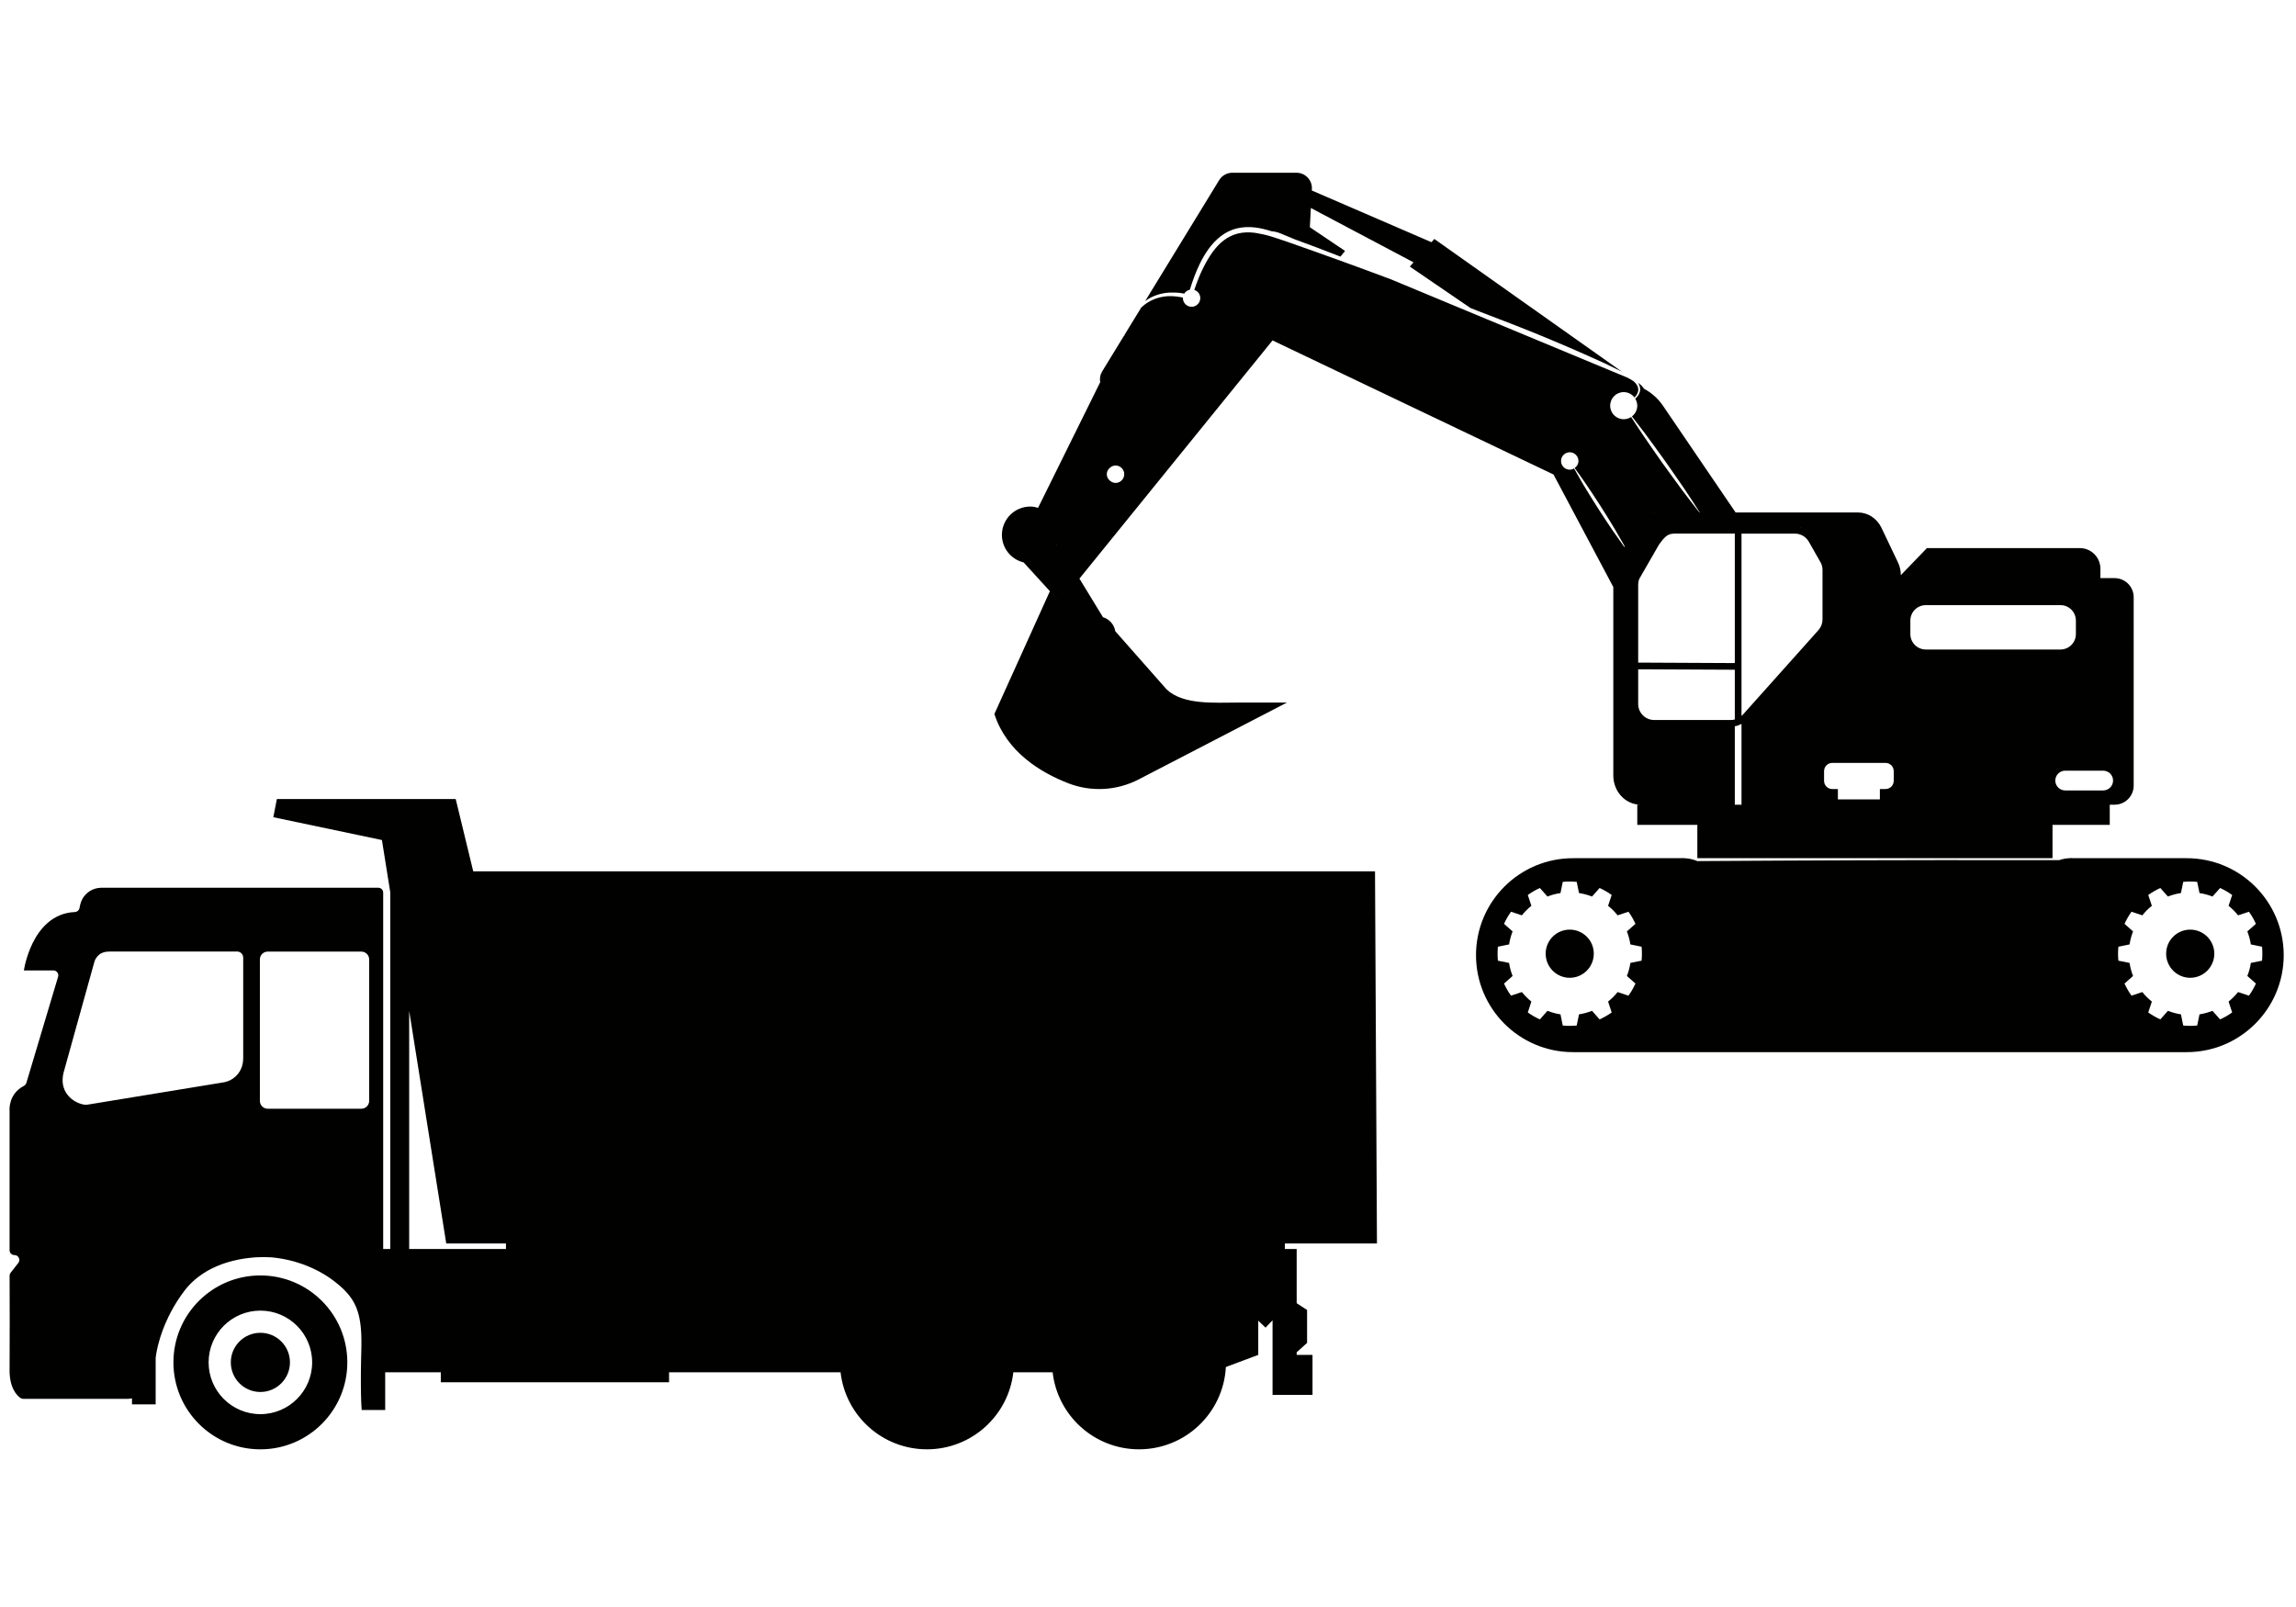
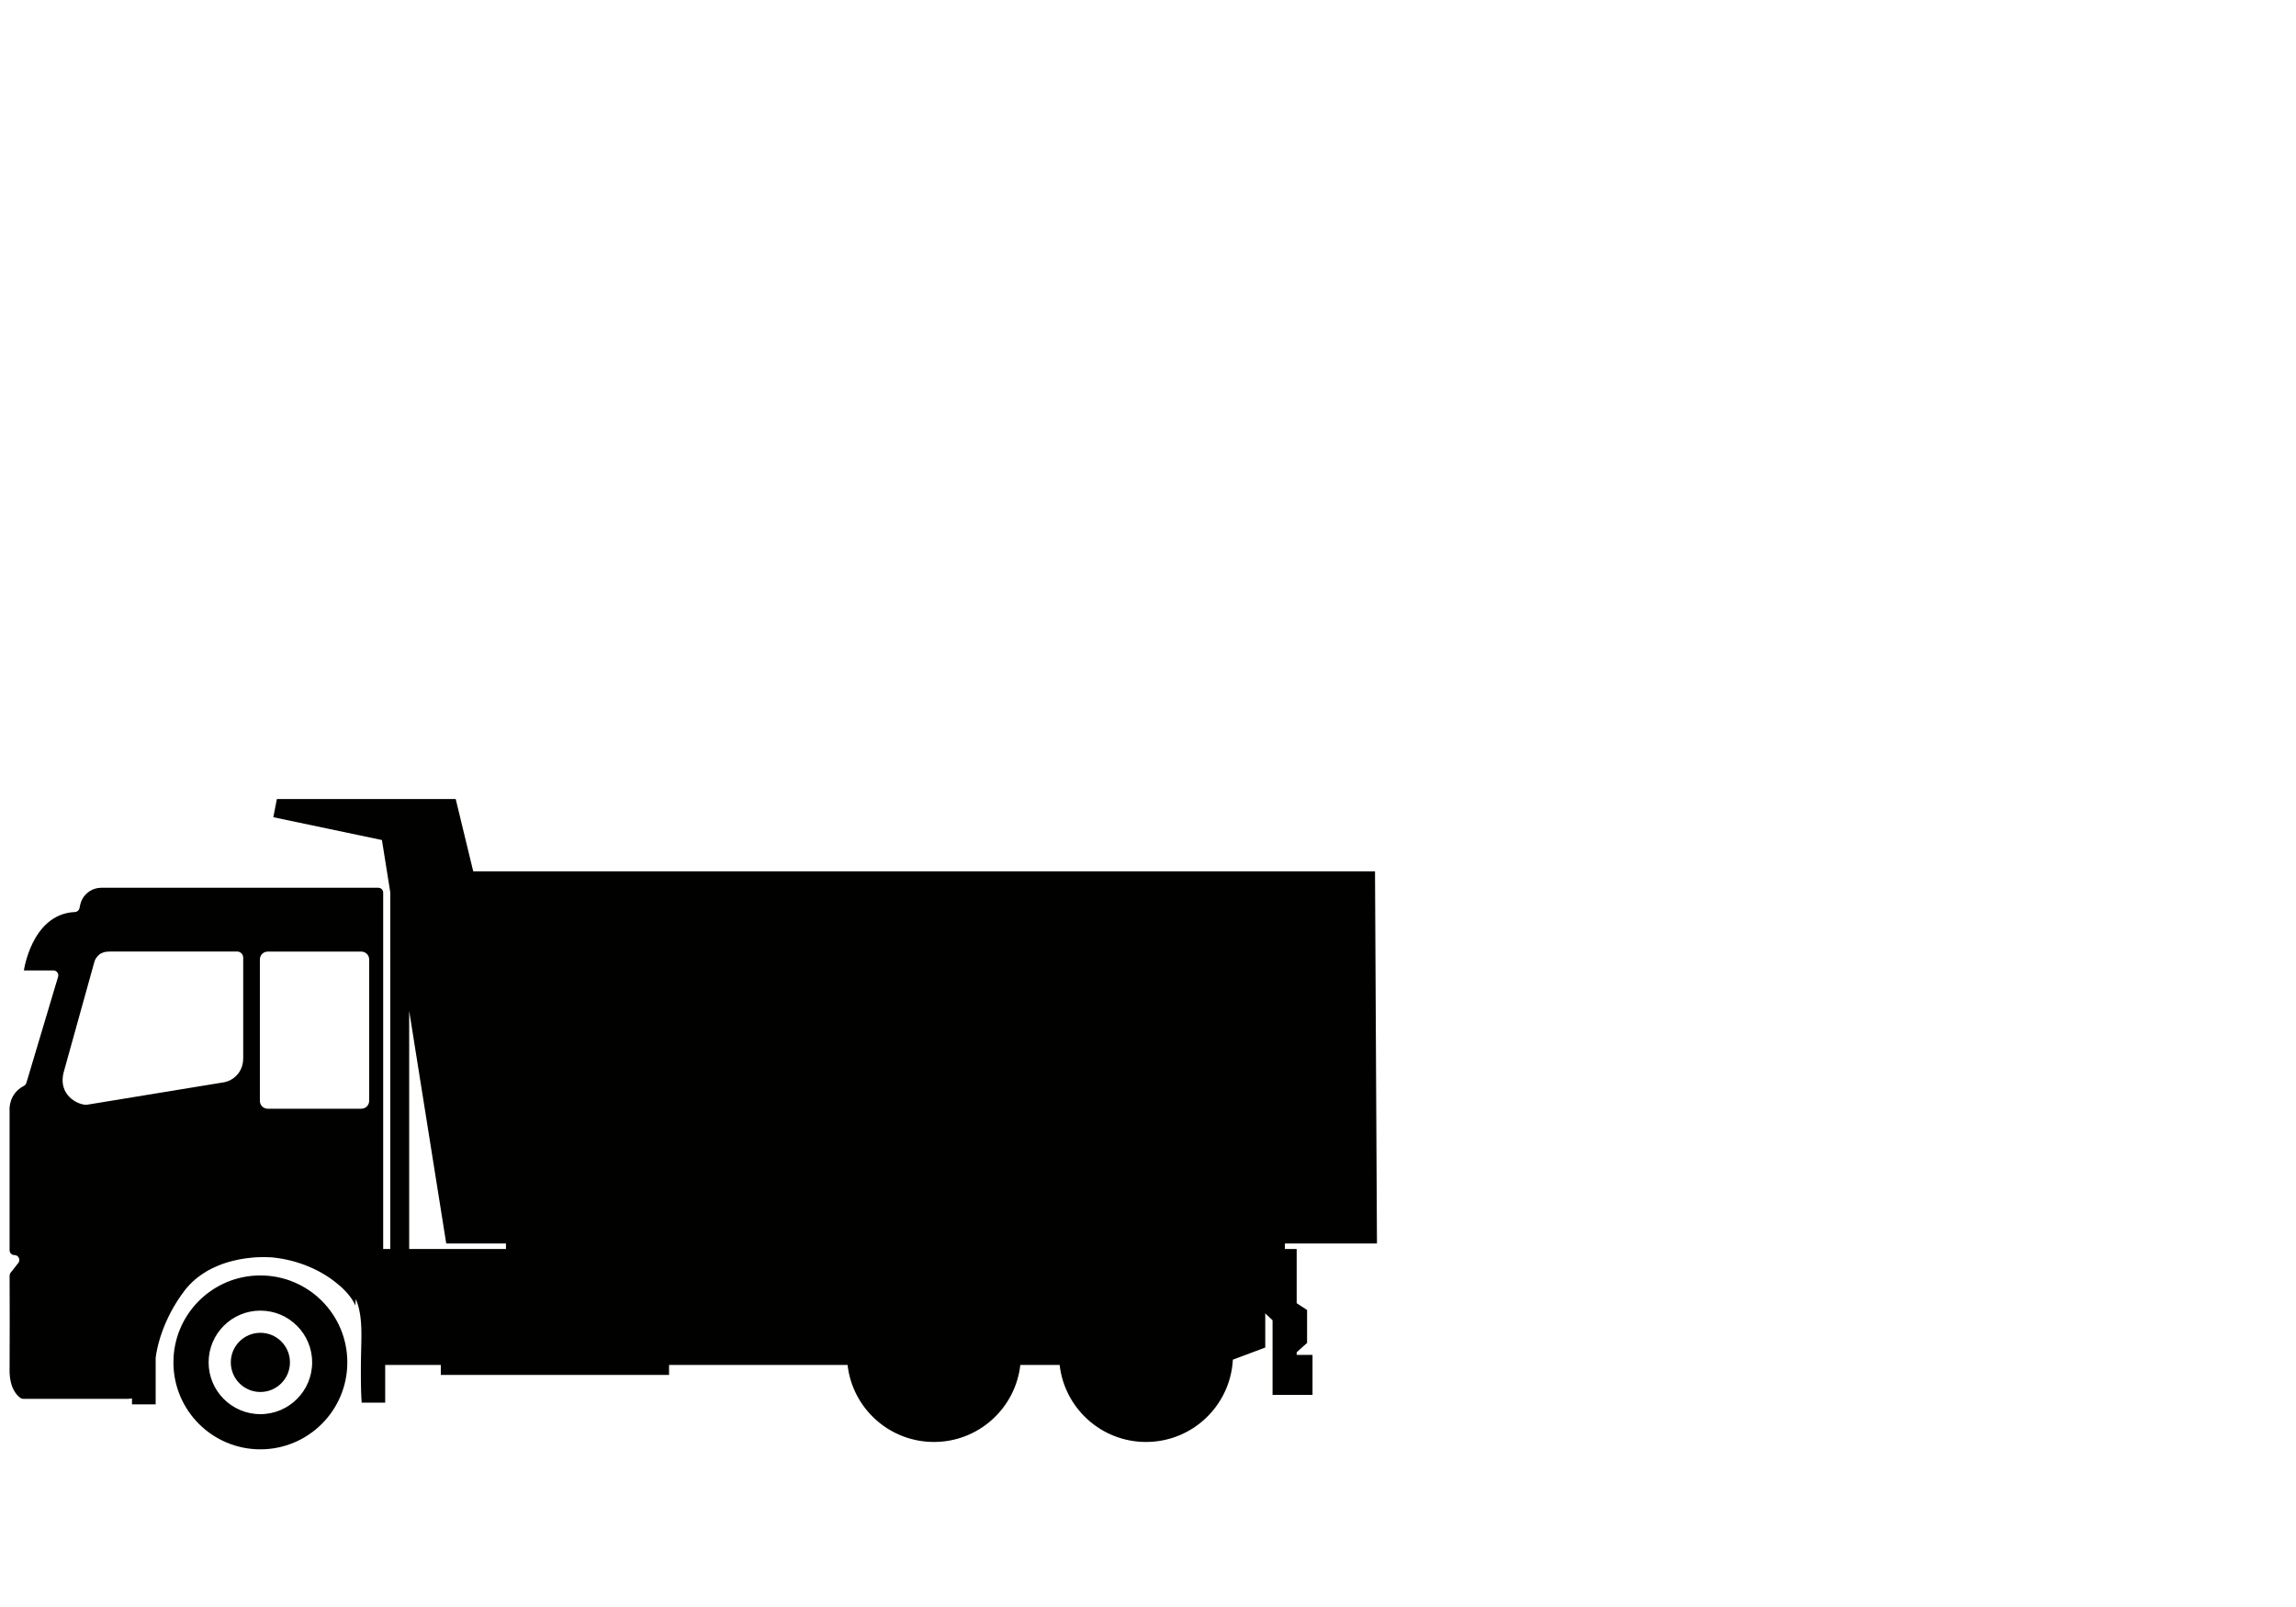
<svg xmlns="http://www.w3.org/2000/svg" id="Warstwa_1" x="0px" y="0px" width="150px" height="105px" viewBox="0 0 150 105" xml:space="preserve">
-   <path fill-rule="evenodd" clip-rule="evenodd" fill="#010100" d="M105.399,38.356v12.313c0,1.056,0.8,1.91,1.786,1.91h-0.22v1.318 h3.924v2.177h23.204v-2.177h3.739v-1.318h0.318c0.687,0,1.246-0.558,1.246-1.247V39.021c0-0.688-0.56-1.247-1.246-1.247h-0.929 v-0.616c0-0.743-0.601-1.346-1.345-1.346h-9.987l-1.705,1.768c0-0.291-0.066-0.578-0.189-0.835l-1.076-2.257 c-0.294-0.615-0.886-1.003-1.53-1.003h-8l-4.743-6.971c-0.328-0.482-0.754-0.85-1.229-1.109l-0.012-0.004 c-0.042-0.064-0.09-0.126-0.144-0.183c-0.004-0.007-0.012-0.016-0.019-0.023c-0.064-0.069-0.143-0.121-0.219-0.175 c0.053,0.085,0.095,0.178,0.117,0.282c0.047,0.204-0.027,0.416-0.143,0.57c-0.049,0.064-0.106,0.124-0.162,0.18 c0.078,0.133,0.129,0.289,0.129,0.456c0,0.287-0.139,0.538-0.349,0.702c0.201,0.257,0.402,0.515,0.599,0.777l0.019,0.024 c0.064,0.088,0.134,0.172,0.198,0.257c0.444,0.594,0.871,1.197,1.309,1.795c0.42,0.609,0.85,1.21,1.264,1.822 c0.358,0.53,0.705,1.063,1.047,1.6h-0.028c-0.393-0.495-0.776-0.996-1.155-1.5c-0.443-0.595-0.868-1.198-1.308-1.797 c-0.421-0.607-0.851-1.212-1.262-1.824c-0.056-0.079-0.106-0.161-0.157-0.239l-0.037-0.054c-0.185-0.271-0.36-0.549-0.54-0.824 c-0.139,0.09-0.306,0.145-0.485,0.145c-0.49,0-0.885-0.395-0.885-0.885c0-0.49,0.395-0.887,0.885-0.887 c0.289,0,0.543,0.14,0.704,0.354c0.047-0.051,0.096-0.103,0.132-0.162c0.098-0.147,0.144-0.321,0.098-0.483 c-0.042-0.161-0.157-0.303-0.284-0.414c-0.127-0.095-0.294-0.178-0.451-0.258l-9.147-3.802l-6.274-2.61 c-2.264-0.847-4.538-1.671-6.816-2.466c-0.351-0.121-0.702-0.237-1.054-0.345c-0.264-0.081-0.526-0.14-0.795-0.185l-0.019-0.002 c-0.08-0.014-0.161-0.034-0.24-0.041c-0.355-0.043-0.712-0.031-1.049,0.05c-0.337,0.083-0.654,0.237-0.934,0.449 c-0.562,0.429-0.961,1.056-1.294,1.7c-0.252,0.49-0.453,1.01-0.633,1.538c0.227,0.073,0.393,0.282,0.393,0.533 c0,0.314-0.254,0.569-0.568,0.569s-0.569-0.255-0.569-0.569c0-0.009,0.006-0.02,0.007-0.031c-0.297-0.063-0.603-0.102-0.906-0.095 l-0.03,0.002c-0.004,0-0.01-0.002-0.015-0.002c-0.454,0.024-0.905,0.146-1.296,0.381c-0.171,0.099-0.327,0.219-0.474,0.354 l-1.083,1.768c-0.009,0.028-0.023,0.057-0.032,0.086l-0.016-0.005l-1.429,2.335c-0.134,0.22-0.171,0.468-0.128,0.705v-0.002 l-4.058,8.207c-0.163-0.047-0.332-0.081-0.51-0.081c-1.023,0-1.853,0.831-1.853,1.855c0,0.865,0.597,1.59,1.401,1.791l0.019,0.004 l3.807,4.174l-2.092-2.295l-3.627,8.026c0.805,2.484,3.018,3.824,4.84,4.529c1.496,0.578,3.167,0.48,4.591-0.258l9.683-5.019h-3.21 c-1.494,0-3.562,0.17-4.649-0.857l-3.357-3.805c-0.071-0.438-0.388-0.79-0.804-0.915l-1.538-2.522l12.616-15.563l18.356,8.76 L105.399,38.356z M108.131,33.487l-0.014,0.002c0.027-0.002,0.06-0.002,0.092-0.005h-0.019 C108.173,33.487,108.151,33.487,108.131,33.487z M108.009,33.498l-0.03,0.005c0.041-0.005,0.081-0.009,0.12-0.014l-0.028,0.002 C108.05,33.494,108.029,33.496,108.009,33.498z M106.964,34.071l-0.021,0.023c0.032-0.035,0.064-0.07,0.097-0.106 C107.015,34.017,106.989,34.042,106.964,34.071z M76.467,19.116h0.029c0.292-0.011,0.583,0.011,0.872,0.069 c0.081-0.133,0.21-0.225,0.365-0.255c0.178-0.568,0.377-1.128,0.638-1.668c0.33-0.675,0.753-1.339,1.375-1.822 c0.31-0.241,0.672-0.422,1.056-0.517c0.386-0.091,0.783-0.106,1.167-0.063c0.377,0.041,0.749,0.138,1.1,0.249 c0.199,0.018,0.396,0.061,0.587,0.142l0.93,0.386c1.003,0.362,1.996,0.743,2.987,1.131l0.301-0.372l-2.3-1.549l0.065-1.257 l6.71,3.551l-0.245,0.277l3.97,2.711c0.176,0.068,0.352,0.14,0.529,0.208c1.389,0.53,2.777,1.059,4.15,1.626 c1.375,0.566,2.738,1.162,4.09,1.779c0.335,0.16,0.672,0.32,1.005,0.488c0.044,0.022,0.088,0.045,0.13,0.069l-12.272-8.685 l-0.188,0.211L85.7,12.446l0.008-0.099c0.029-0.578-0.431-1.06-1.008-1.06h-4.191c-0.35,0-0.675,0.182-0.857,0.479l-4.839,7.909 c0.045-0.031,0.085-0.067,0.133-0.095c0.408-0.266,0.887-0.417,1.371-0.457C76.367,19.119,76.417,19.119,76.467,19.116z  M72.878,30.416c0.315,0,0.57,0.253,0.57,0.567c0,0.315-0.254,0.571-0.57,0.571c-0.113,0-0.214-0.042-0.303-0.099 c-0.156-0.102-0.266-0.271-0.266-0.472c0-0.201,0.111-0.368,0.268-0.47C72.667,30.455,72.767,30.416,72.878,30.416z M107.688,33.577 c-0.017,0.007-0.032,0.012-0.047,0.017C107.655,33.588,107.671,33.584,107.688,33.577z M107.586,33.617l-0.021,0.009L107.586,33.617 z M107.186,33.859c-0.009,0.007-0.019,0.014-0.027,0.023C107.167,33.873,107.177,33.866,107.186,33.859z M106.925,34.119 l-0.019,0.025c-0.01,0.007-0.014,0.018-0.019,0.024l-0.017,0.019C106.888,34.164,106.906,34.142,106.925,34.119z M117.263,34.431 h0.025H117.263z M117.313,34.433h0.023C117.33,34.433,117.323,34.433,117.313,34.433z M109.293,34.433l-0.034,0.002L109.293,34.433z  M109.201,34.442l-0.028,0.002C109.183,34.444,109.191,34.442,109.201,34.442z M117.388,34.438c0.014,0,0.027,0.002,0.039,0.002 c0.012,0.002,0.025,0.002,0.039,0.004C117.438,34.442,117.415,34.438,117.388,34.438z M109.149,34.45h-0.007H109.149z  M109.039,34.471l-0.046,0.014C109.009,34.48,109.022,34.476,109.039,34.471z M108.981,34.487l-0.028,0.009 C108.963,34.494,108.972,34.492,108.981,34.487z M117.54,34.457c0.037,0.007,0.074,0.017,0.111,0.025 c0.036,0.009,0.073,0.022,0.108,0.034C117.688,34.492,117.614,34.471,117.54,34.457z M117.785,34.528 c0.014,0.004,0.027,0.009,0.037,0.014c0.014,0.005,0.027,0.01,0.039,0.015C117.836,34.546,117.813,34.537,117.785,34.528z  M108.701,34.618l0.025-0.016L108.701,34.618z M117.905,34.577l-0.03-0.014l0.044,0.021l0.046,0.024l0.019,0.012l0.037,0.019 l0.037,0.024l-0.06-0.036l-0.023-0.011l-0.03-0.018L117.905,34.577z M108.64,34.661l-0.017,0.009 C108.628,34.667,108.635,34.663,108.64,34.661z M118.09,34.681l0.037,0.029L118.09,34.681z M118.137,34.717 c0.014,0.009,0.025,0.016,0.036,0.025c0.012,0.01,0.023,0.02,0.033,0.029C118.185,34.753,118.162,34.733,118.137,34.717z  M118.303,34.857l0.009,0.009l-0.053-0.05L118.303,34.857z M108.44,34.828l-0.042,0.041L108.44,34.828z M118.321,34.875l0.027,0.031 C118.34,34.894,118.33,34.885,118.321,34.875z M108.362,34.911l0.016-0.022l-0.044,0.05L108.362,34.911z M118.355,34.911l0.03,0.036 L118.355,34.911z M118.404,34.966l-0.009-0.009l0.011,0.014l0.035,0.045l0.014,0.019L118.404,34.966z M118.476,35.063l0.012,0.014 L118.476,35.063z M108.283,34.999c-0.009,0.012-0.023,0.025-0.032,0.04c-0.009,0.013-0.023,0.026-0.032,0.04 C108.242,35.051,108.26,35.024,108.283,34.999z M118.538,35.162l0.01,0.016L118.538,35.162z M108.156,35.16l-0.025,0.034l0.06-0.081 l0.021-0.024L108.156,35.16z M108.07,35.277l0.052-0.073L108.07,35.277z M106.065,35.557c-0.194-0.343-0.389-0.682-0.587-1.018 c-0.301-0.506-0.615-1.002-0.93-1.5c-0.321-0.495-0.64-0.989-0.975-1.474c-0.049-0.073-0.102-0.145-0.152-0.217l-0.032-0.05 c-0.167-0.241-0.34-0.48-0.514-0.72c0.148-0.104,0.247-0.265,0.247-0.456c0-0.315-0.254-0.571-0.568-0.571 c-0.316,0-0.57,0.255-0.57,0.571c0,0.314,0.254,0.567,0.57,0.567c0.104,0,0.197-0.032,0.28-0.082 c0.147,0.262,0.296,0.525,0.448,0.782l0.009,0.018c0.051,0.082,0.095,0.165,0.144,0.248c0.301,0.506,0.614,1.003,0.929,1.5 c0.319,0.494,0.638,0.989,0.971,1.474c0.259,0.376,0.522,0.748,0.79,1.117l0.021-0.042L106.065,35.557z M69.083,35.451l-0.006,0.016 c-0.029,0.102-0.067,0.199-0.112,0.292l0.014-0.025L69.083,35.451z M68.964,35.763l-0.013,0.027 C68.956,35.779,68.959,35.77,68.964,35.763z M68.949,35.794l-0.014,0.023C68.94,35.81,68.944,35.801,68.949,35.794z M68.92,35.848 l0.014-0.026c-0.009,0.017-0.02,0.036-0.029,0.052L68.92,35.848z M68.903,35.876l-0.014,0.026 C68.894,35.894,68.898,35.886,68.903,35.876z M68.886,35.907l-0.014,0.024C68.876,35.921,68.881,35.914,68.886,35.907z  M68.869,35.934l-0.016,0.025L68.869,35.934z M68.853,35.959l-0.016,0.024L68.853,35.959z M68.835,35.988l-0.017,0.023 C68.823,36.002,68.829,35.995,68.835,35.988z M68.815,36.014l-0.016,0.024C68.805,36.031,68.809,36.023,68.815,36.014z  M68.779,36.065l0.017-0.023c-0.011,0.014-0.023,0.03-0.036,0.047L68.779,36.065z M68.758,36.092l-0.017,0.021 C68.747,36.106,68.753,36.099,68.758,36.092z M68.738,36.118l-0.019,0.022C68.726,36.132,68.732,36.125,68.738,36.118z  M68.698,36.165l0.019-0.021c-0.013,0.014-0.025,0.028-0.038,0.045L68.698,36.165z M68.675,36.191l-0.019,0.021 C68.664,36.205,68.669,36.198,68.675,36.191z M68.653,36.214l-0.02,0.022C68.641,36.229,68.646,36.222,68.653,36.214z  M68.631,36.239L68.61,36.26L68.631,36.239z M68.61,36.26l-0.021,0.022L68.61,36.26z M68.586,36.284l-0.02,0.019 C68.572,36.298,68.58,36.291,68.586,36.284z M68.562,36.307l-0.021,0.02C68.548,36.318,68.555,36.314,68.562,36.307z M68.539,36.329 l-0.022,0.018L68.539,36.329z M68.517,36.347l-0.023,0.021L68.517,36.347z M68.49,36.371l-0.021,0.017 C68.477,36.383,68.483,36.376,68.49,36.371z M68.465,36.393l-0.022,0.016C68.451,36.404,68.458,36.397,68.465,36.393z  M68.439,36.411l-0.023,0.02L68.439,36.411z M68.417,36.431l-0.023,0.016L68.417,36.431z M68.39,36.449l-0.023,0.016 C68.374,36.46,68.382,36.456,68.39,36.449z M68.362,36.47l-0.023,0.015C68.347,36.48,68.355,36.476,68.362,36.47z M68.312,36.503 l0.024-0.016c-0.016,0.011-0.032,0.023-0.049,0.033L68.312,36.503z M68.282,36.523l-0.023,0.014 C68.266,36.532,68.274,36.528,68.282,36.523z M68.255,36.539l-0.024,0.016C68.239,36.551,68.246,36.546,68.255,36.539z M68.2,36.573 l0.026-0.018c-0.017,0.012-0.034,0.022-0.051,0.031L68.2,36.573z M68.17,36.589l-0.024,0.012 C68.154,36.596,68.162,36.591,68.17,36.589z M68.142,36.603l-0.025,0.014C68.124,36.612,68.132,36.607,68.142,36.603z  M68.085,36.632l0.026-0.015c-0.017,0.01-0.036,0.02-0.054,0.026L68.085,36.632z M68.053,36.646l-0.006,0.002L68.053,36.646z  M68.036,36.652l-0.005,0.002L68.036,36.652z M68.02,36.659l-0.005,0.002L68.02,36.659z M68.004,36.667l-0.007,0.002L68.004,36.667z  M67.987,36.674l-0.006,0.002L67.987,36.674z M67.949,36.688l-0.006,0.002L67.949,36.688z M67.931,36.695l-0.006,0.002 L67.931,36.695z M67.915,36.7l-0.007,0.002L67.915,36.7z M67.898,36.707l-0.007,0.002L67.898,36.707z M67.88,36.711l-0.006,0.002 L67.88,36.711z M67.863,36.717l-0.006,0.002L67.863,36.717z M67.84,36.724L67.84,36.724z M67.823,36.731h-0.005H67.823z  M67.807,36.736h-0.007H67.807z M67.789,36.74h-0.007H67.789z M67.771,36.745h-0.007H67.771z M67.753,36.75h-0.007H67.753z  M67.735,36.752l-0.006,0.002L67.735,36.752z M67.712,36.759L67.712,36.759z M67.694,36.761l-0.006,0.002L67.694,36.761z  M67.677,36.766H67.67H67.677z M66.942,36.761l0.037,0.01L66.942,36.761z M67.659,36.768l-0.007,0.003L67.659,36.768z  M67.641,36.774h-0.008H67.641z M67.623,36.776l-0.007,0.002L67.623,36.776z M67.603,36.781h-0.004H67.603z M67.562,36.785 l-0.006,0.002L67.562,36.785z M67.544,36.788l-0.007,0.002L67.544,36.788z M67.526,36.79l-0.008,0.002L67.526,36.79z M67.507,36.792 H67.5H67.507z M67.489,36.794h-0.007H67.489z M67.469,36.797h-0.006H67.469z M67.141,36.794c0.014,0.002,0.027,0.002,0.042,0.002 c-0.023,0-0.046-0.002-0.069-0.005L67.141,36.794z M67.426,36.799H67.42H67.426z M67.408,36.799l-0.007,0.002L67.408,36.799z  M67.389,36.801h-0.008H67.389z M67.371,36.801h-0.008H67.371z M67.351,36.801h-0.007H67.351z M67.332,36.804h-0.006H67.332z  M119.472,36.937v0.009V36.937z M119.479,36.977l0.003,0.019L119.479,36.977z M119.495,37.106l0.005,0.038L119.495,37.106z  M105.552,37.02c-0.019,0.049-0.037,0.099-0.055,0.149C105.515,37.119,105.533,37.069,105.552,37.02z M119.5,37.185v-0.029 C119.5,37.167,119.5,37.176,119.5,37.185z M105.438,37.396l-0.007,0.038c0.005-0.021,0.007-0.043,0.012-0.063L105.438,37.396z  M106.656,37.752c-0.004,0.01-0.009,0.022-0.011,0.033c-0.003,0.012-0.008,0.022-0.01,0.034 C106.643,37.797,106.647,37.774,106.656,37.752z M106.597,38.03v0.009V38.03z M106.597,38.048l-0.005,0.024 C106.594,38.065,106.594,38.059,106.597,38.048z M106.592,38.091v0.026C106.592,38.108,106.592,38.101,106.592,38.091z  M119.5,40.545c0-0.014,0.002-0.031,0.002-0.047L119.5,40.545z M119.495,40.621v0.009V40.621z M119.46,40.822l-0.016,0.061 l0.014-0.05l0.005-0.026l0.012-0.05L119.46,40.822z M119.441,40.89l-0.019,0.059L119.441,40.89z M119.412,40.978 c-0.003,0.012-0.007,0.023-0.012,0.036c-0.005,0.012-0.01,0.023-0.014,0.035L119.412,40.978z M119.38,41.063l-0.021,0.045 L119.38,41.063z M119.319,41.184l0.014-0.021C119.328,41.17,119.324,41.177,119.319,41.184z M119.255,41.294 c-0.012,0.015-0.021,0.029-0.032,0.043c-0.01,0.015-0.019,0.029-0.03,0.043C119.213,41.353,119.233,41.324,119.255,41.294z  M119.176,41.401c-0.019,0.02-0.032,0.041-0.051,0.06l0.056-0.067L119.176,41.401z M124.805,40.547c0-0.556,0.453-1.008,1.01-1.008 h8.797c0.558,0,1.008,0.452,1.008,1.008v0.88c0,0.558-0.45,1.011-1.008,1.011h-8.797c-0.557,0-1.01-0.453-1.01-1.011V40.547z  M107.024,38.19c0-0.118,0.021-0.236,0.062-0.348l1.29-2.245c0.185-0.26,0.337-0.45,0.485-0.564 c0.152-0.111,0.293-0.165,0.518-0.167h3.958v8.459l-6.313-0.031V38.19z M118.171,35.394l0.758,1.33 c0.09,0.156,0.137,0.335,0.137,0.515v3.235c0,0.258-0.093,0.504-0.264,0.696l-4.94,5.527c-0.025,0.031-0.058,0.054-0.088,0.081 V34.866h3.489C117.637,34.866,117.983,35.067,118.171,35.394z M106.781,46.733l0.042,0.066 C106.81,46.778,106.795,46.756,106.781,46.733z M106.837,46.822c0.012,0.018,0.023,0.034,0.034,0.047 c0.012,0.018,0.023,0.034,0.035,0.047C106.883,46.887,106.86,46.855,106.837,46.822z M113.085,47.045h-5.017 c-0.575-0.002-1.042-0.468-1.044-1.043V43.73l6.313,0.03v3.249C113.256,47.031,113.173,47.045,113.085,47.045z M107.077,47.099 l0.027,0.024L107.077,47.099z M107.146,47.158l0.037,0.029C107.17,47.178,107.16,47.168,107.146,47.158z M113.961,47.187 c-0.012,0.007-0.021,0.014-0.03,0.021c-0.012,0.007-0.023,0.015-0.032,0.022L113.961,47.187z M113.885,47.237l-0.023,0.014 C113.871,47.246,113.878,47.241,113.885,47.237z M107.613,47.409l0.014,0.005L107.613,47.409z M107.713,47.438l-0.049-0.014 L107.713,47.438z M107.967,47.476l-0.049-0.002L107.967,47.476z M137.403,50.355c0.357,0,0.646,0.289,0.646,0.646 s-0.289,0.646-0.646,0.646h-2.482c-0.355,0-0.646-0.289-0.646-0.646s0.291-0.646,0.646-0.646H137.403z M123.181,49.847 c0.298,0,0.538,0.241,0.538,0.54v0.629c0,0.298-0.24,0.539-0.538,0.539h-0.367v0.675h-2.743v-0.675h-0.367 c-0.298,0-0.536-0.24-0.536-0.539v-0.629c0-0.298,0.238-0.54,0.536-0.54H123.181z M113.765,47.305 c-0.135,0.072-0.277,0.124-0.428,0.149v5.125h0.437v-5.276L113.765,47.305z M107.948,33.507l-0.03,0.007 c-0.064,0.013-0.129,0.029-0.191,0.051C107.798,33.541,107.872,33.522,107.948,33.507z M102.553,60.741 c0.869,0,1.571,0.703,1.571,1.571c0,0.869-0.702,1.576-1.571,1.576s-1.573-0.707-1.573-1.576 C100.979,61.444,101.684,60.741,102.553,60.741z M143.088,60.741c0.868,0,1.575,0.703,1.575,1.571c0,0.869-0.707,1.576-1.575,1.576 c-0.867,0-1.572-0.707-1.572-1.576C141.516,61.444,142.221,60.741,143.088,60.741z M143.545,57.62c-0.305-0.03-0.61-0.03-0.913,0 l-0.149,0.732c-0.292,0.041-0.576,0.12-0.851,0.227l-0.495-0.558c-0.276,0.125-0.54,0.28-0.79,0.456l0.236,0.707 c-0.231,0.185-0.439,0.393-0.622,0.624l-0.709-0.236c-0.176,0.247-0.328,0.513-0.455,0.79l0.557,0.495 c-0.106,0.277-0.183,0.559-0.227,0.851l-0.73,0.149c-0.032,0.306-0.032,0.61,0,0.913l0.73,0.147c0.044,0.292,0.12,0.578,0.227,0.851 l-0.557,0.497c0.127,0.277,0.279,0.543,0.455,0.79l0.709-0.235c0.183,0.229,0.391,0.437,0.622,0.621l-0.236,0.712 c0.25,0.174,0.514,0.328,0.79,0.453l0.495-0.56c0.274,0.106,0.559,0.186,0.851,0.231l0.149,0.73c0.303,0.027,0.608,0.027,0.913,0 l0.15-0.73c0.291-0.046,0.575-0.125,0.848-0.231l0.499,0.56c0.277-0.125,0.541-0.279,0.788-0.453l-0.235-0.712 c0.229-0.185,0.438-0.393,0.621-0.621l0.71,0.235c0.178-0.247,0.33-0.513,0.455-0.79l-0.56-0.497 c0.108-0.272,0.186-0.559,0.229-0.851l0.732-0.147c0.027-0.303,0.027-0.607,0-0.913l-0.732-0.149 c-0.044-0.292-0.121-0.573-0.229-0.851l0.56-0.495c-0.125-0.277-0.277-0.543-0.455-0.79l-0.71,0.236 c-0.183-0.231-0.393-0.439-0.621-0.624l0.235-0.707c-0.247-0.176-0.511-0.331-0.788-0.456l-0.499,0.558 c-0.272-0.106-0.557-0.186-0.848-0.227L143.545,57.62z M103.008,57.62c-0.303-0.03-0.607-0.03-0.912,0l-0.148,0.732 c-0.291,0.041-0.577,0.12-0.851,0.227l-0.496-0.558c-0.277,0.125-0.543,0.28-0.788,0.456l0.233,0.707 c-0.229,0.185-0.437,0.393-0.622,0.624l-0.707-0.236c-0.178,0.247-0.333,0.513-0.457,0.79l0.559,0.495 c-0.106,0.277-0.185,0.559-0.229,0.851l-0.732,0.149c-0.027,0.306-0.027,0.61,0,0.913l0.732,0.147 c0.044,0.292,0.122,0.578,0.229,0.851l-0.559,0.497c0.124,0.277,0.279,0.543,0.457,0.79l0.707-0.235 c0.186,0.229,0.393,0.437,0.622,0.621l-0.233,0.712c0.245,0.174,0.511,0.328,0.788,0.453l0.496-0.56 c0.273,0.106,0.56,0.186,0.851,0.231l0.148,0.73c0.305,0.027,0.609,0.027,0.912,0l0.15-0.73c0.291-0.046,0.578-0.125,0.851-0.231 l0.494,0.56c0.277-0.125,0.543-0.279,0.79-0.453l-0.235-0.712c0.231-0.185,0.439-0.393,0.624-0.621l0.707,0.235 c0.178-0.247,0.33-0.513,0.457-0.79l-0.559-0.497c0.106-0.272,0.183-0.559,0.227-0.851l0.732-0.147c0.029-0.303,0.029-0.607,0-0.913 l-0.732-0.149c-0.044-0.292-0.12-0.573-0.227-0.851l0.559-0.495c-0.127-0.277-0.279-0.543-0.457-0.79l-0.707,0.236 c-0.185-0.231-0.393-0.439-0.624-0.624l0.235-0.707c-0.247-0.176-0.513-0.331-0.79-0.456l-0.494,0.558 c-0.272-0.106-0.56-0.186-0.851-0.227L103.008,57.62z M142.861,56.074c3.498,0,6.336,2.837,6.336,6.336 c0,3.498-2.838,6.336-6.336,6.336h-40.096c-3.499,0-6.336-2.838-6.336-6.336c0-3.499,2.837-6.336,6.336-6.336h7.096h0.003 c0.027-0.003,0.055-0.01,0.088-0.01c0.027,0,0.055,0.01,0.087,0.01c0.301,0.012,0.587,0.074,0.846,0.189 c7.108-0.046,14.214-0.079,21.321-0.061c0.774,0,1.546,0,2.317,0c0.215-0.073,0.439-0.12,0.678-0.129c0.029,0,0.058-0.01,0.088-0.01 c0.029,0,0.058,0.01,0.09,0.01H142.861z" />
-   <path fill-rule="evenodd" clip-rule="evenodd" fill="#010100" d="M5.626,72.185c-0.282,0-0.753-0.164-1.094-0.513 c-0.302-0.308-0.607-0.86-0.337-1.738l1.964-7.062c0.05-0.208,0.178-0.391,0.381-0.545l0.013-0.01l0.015-0.005 c0.231-0.127,0.404-0.134,0.558-0.136c0.029,0,0.058-0.002,0.087-0.005h8.225c0.101-0.009,0.235,0.014,0.335,0.118 c0.112,0.11,0.118,0.249,0.116,0.308v6.564c0,0.213-0.046,0.753-0.487,1.164c-0.197,0.186-0.443,0.319-0.713,0.379l-0.014,0.005 c-1.625,0.269-3.071,0.504-4.471,0.732c-1.397,0.227-2.841,0.46-4.461,0.732C5.709,72.18,5.67,72.185,5.626,72.185z M23.606,72.443 h-6.115c-0.283,0-0.513-0.229-0.513-0.511v-9.245c0-0.282,0.23-0.511,0.513-0.511h6.115c0.282,0,0.512,0.229,0.512,0.511v9.245 C24.118,72.215,23.888,72.443,23.606,72.443z M26.732,81.607V66.047l2.421,15.2h3.902v0.36H26.732z M18.943,89.016 c0,1.067-0.865,1.935-1.932,1.935c-1.068,0-1.932-0.867-1.932-1.935s0.864-1.932,1.932-1.932 C18.078,87.084,18.943,87.948,18.943,89.016z M20.393,89.016c0,1.869-1.515,3.383-3.381,3.383c-1.87,0-3.383-1.514-3.383-3.383 c0-1.867,1.514-3.381,3.383-3.381C18.878,85.635,20.393,87.148,20.393,89.016z M22.691,89.016c0,3.138-2.543,5.682-5.68,5.682 c-3.138,0-5.681-2.544-5.681-5.682s2.543-5.68,5.681-5.68C20.148,83.336,22.691,85.878,22.691,89.016z M0.629,89.053l-0.001,0.208 l-0.002,0.208l0.008-3.055c-0.001-1.359-0.006-2.672-0.007-3.055c0-0.072,0.023-0.144,0.068-0.199l0.5-0.638 c0.165-0.208,0.015-0.516-0.25-0.516c-0.176,0-0.319-0.141-0.319-0.316v-9.1c0-0.009,0-0.014-0.001-0.022 c-0.008-0.113-0.052-1.103,0.94-1.62c0.076-0.039,0.133-0.108,0.158-0.192l2.073-6.937c0.062-0.203-0.092-0.411-0.306-0.411H1.561 c0.003-0.019,0.006-0.034,0.009-0.053c0.004-0.03,0.01-0.059,0.016-0.091c0.015-0.076,0.031-0.152,0.048-0.23l0.003-0.014 c0.063-0.264,0.166-0.631,0.33-1.028l0.001-0.005c0.382-0.927,1.095-2.022,2.372-2.322h0.004c0.172-0.042,0.356-0.067,0.55-0.074 c0.149-0.009,0.274-0.115,0.301-0.264c0.013-0.064,0.029-0.143,0.048-0.229c0.032-0.136,0.084-0.266,0.151-0.384l0,0 c0.245-0.423,0.699-0.702,1.208-0.709h0.023h18.089c0.177,0,0.32,0.141,0.32,0.316v23.285h0.462V58.297l-0.544-3.41l-7.096-1.491 l0.098-0.503l0,0l0.134-0.684h11.684l1.144,4.721h58.915l0.003,0.724l0.124,23.595h-6.015v0.36h0.77v3.54l0.68,0.443v2.154 l-0.68,0.609v0.174h1.035v2.613h-2.611v-4.876l-0.457,0.48l-0.477-0.452v2.234l-2.116,0.792v-0.007 c-0.157,3.002-2.637,5.384-5.674,5.384c-2.918,0-5.323-2.202-5.643-5.034h-2.568c-0.32,2.832-2.724,5.034-5.643,5.034 c-2.919,0-5.324-2.202-5.644-5.034H43.71v0.651H28.798v-0.651h-3.633v2.463h-1.54v-0.095l-0.006-0.071l-0.005-0.069l-0.009-0.167 c-0.003-0.066-0.007-0.146-0.01-0.238v-0.014c-0.003-0.104-0.007-0.222-0.01-0.354c-0.001-0.046-0.002-0.092-0.002-0.141 l-0.003-0.225l-0.002-0.18l-0.001-0.259c-0.001-0.115-0.001-0.238,0-0.365l0.001-0.169c0-0.063,0.001-0.132,0.001-0.196 c0.002-0.162,0.004-0.333,0.008-0.511l0.003-0.166c0.002-0.098,0.003-0.196,0.007-0.298c0.002-0.095,0.005-0.194,0.007-0.294 l0.004-0.159c0.001-0.079,0.003-0.159,0.003-0.24l0.001-0.056v-0.146l-0.001-0.159l-0.003-0.162l-0.002-0.083l-0.005-0.139 l-0.004-0.074c-0.004-0.078-0.009-0.154-0.015-0.227l-0.009-0.11l-0.011-0.111l-0.015-0.12l-0.016-0.122 c-0.004-0.021-0.007-0.044-0.011-0.067l-0.013-0.074c-0.003-0.022-0.007-0.041-0.011-0.064c-0.007-0.037-0.014-0.074-0.022-0.111 l-0.023-0.102l-0.015-0.063l-0.028-0.104l-0.019-0.064l-0.027-0.088l-0.011-0.032c-0.021-0.061-0.044-0.125-0.067-0.186 l-0.042-0.097L23.216,85.3l-0.032-0.069l-0.031-0.063l-0.05-0.092l-0.047-0.081l-0.029-0.049l-0.035-0.053l-0.059-0.088 c-0.041-0.058-0.083-0.115-0.128-0.171l-0.039-0.047c-0.024-0.032-0.05-0.064-0.077-0.092l-0.044-0.049 c-0.031-0.034-0.063-0.071-0.097-0.104l-0.071-0.072l-0.086-0.085l-0.04-0.035l-0.063-0.06l-0.064-0.058l-0.08-0.067l-0.068-0.058 l-0.061-0.049c-0.026-0.021-0.051-0.039-0.077-0.063l-0.063-0.048l-0.079-0.061l-0.084-0.063l-0.107-0.078l-0.066-0.047 l-0.063-0.041c-0.043-0.028-0.085-0.056-0.129-0.086l-0.106-0.066l-0.118-0.069l-0.106-0.063l-0.102-0.058l-0.122-0.065 l-0.077-0.041c-0.054-0.028-0.11-0.054-0.164-0.079l-0.114-0.056l-0.126-0.055c-0.05-0.023-0.101-0.044-0.15-0.065l-0.069-0.027 l-0.108-0.044l-0.12-0.049l-0.069-0.022l-0.103-0.037l-0.099-0.032l-0.104-0.035l-0.09-0.027l-0.174-0.054 c-0.092-0.025-0.183-0.046-0.269-0.069l-0.067-0.014l-0.134-0.032c-0.103-0.023-0.202-0.041-0.295-0.06l-0.091-0.015l-0.053-0.009 c-0.047-0.01-0.093-0.017-0.137-0.021l-0.122-0.017l-0.081-0.009l-0.121-0.015l-0.082-0.009c-0.029,0-0.056,0-0.078-0.005 c-0.061-0.005-0.096-0.005-0.099-0.005h-0.03h-0.026l-0.101-0.004l-0.093-0.005h-0.071h-0.082h-0.071l-0.125,0.005 c-0.136,0-0.292,0.009-0.463,0.022l-0.03,0.003c-0.124,0.012-0.255,0.025-0.393,0.044l-0.092,0.014l-0.069,0.009 c-0.05,0.01-0.1,0.015-0.15,0.025l-0.063,0.01c-0.072,0.014-0.143,0.027-0.215,0.041l-0.008,0.003 c-0.083,0.019-0.166,0.037-0.25,0.058l-0.126,0.03c-0.031,0.007-0.063,0.019-0.095,0.027l-0.104,0.028l-0.091,0.027l-0.063,0.019 l-0.098,0.032l-0.063,0.021l-0.134,0.047l-0.113,0.044c-0.144,0.055-0.287,0.117-0.429,0.185l-0.146,0.069l-0.075,0.041 c-0.047,0.023-0.094,0.049-0.14,0.074c-0.046,0.028-0.093,0.056-0.139,0.081l-0.036,0.025c-0.047,0.027-0.093,0.056-0.14,0.088 l-0.057,0.037c-0.054,0.034-0.107,0.073-0.161,0.113l-0.051,0.039l-0.08,0.058l-0.073,0.058c-0.043,0.037-0.085,0.072-0.127,0.106 l-0.079,0.074l-0.046,0.037c-0.058,0.055-0.113,0.11-0.169,0.166l-0.042,0.044l-0.064,0.071l-0.059,0.063l-0.057,0.067l-0.03,0.034 l-0.059,0.074l-0.066,0.083c-0.068,0.091-0.135,0.183-0.201,0.275l-0.085,0.125l-0.08,0.115l-0.062,0.093l-0.046,0.073l-0.056,0.088 l-0.059,0.098l-0.059,0.097l-0.05,0.083c-0.045,0.076-0.088,0.155-0.129,0.231l-0.077,0.141l-0.069,0.137l-0.078,0.154 c-0.067,0.142-0.13,0.28-0.19,0.418c-0.046,0.106-0.089,0.213-0.131,0.319l-0.019,0.049c-0.022,0.058-0.043,0.117-0.063,0.171 l-0.046,0.132c-0.025,0.073-0.05,0.147-0.073,0.217l-0.022,0.071c-0.031,0.103-0.059,0.199-0.084,0.292l-0.021,0.078l-0.024,0.093 l-0.035,0.146l-0.03,0.134c-0.017,0.083-0.032,0.162-0.045,0.231L10.201,88.5l-0.013,0.088l-0.01,0.072l-0.009,0.078v3.022H8.623 V91.37c-0.075,0.014-0.156,0.025-0.241,0.03c-0.007,0-0.015,0-0.023,0H1.522c-0.064,0-0.124-0.021-0.177-0.053 c-0.217-0.146-0.736-0.622-0.72-1.879l0.004-0.287l0.001-0.337l0.001-0.147l0.001-0.347l0.001-0.345l0.001-0.418v-0.446v-0.428 v0.448v0.426l-0.001,0.443l-0.001,0.338l-0.001,0.328L0.629,89.053z" />
+   <path fill-rule="evenodd" clip-rule="evenodd" fill="#010100" d="M5.626,72.185c-0.282,0-0.753-0.164-1.094-0.513 c-0.302-0.308-0.607-0.86-0.337-1.738l1.964-7.062c0.05-0.208,0.178-0.391,0.381-0.545l0.013-0.01l0.015-0.005 c0.231-0.127,0.404-0.134,0.558-0.136c0.029,0,0.058-0.002,0.087-0.005h8.225c0.101-0.009,0.235,0.014,0.335,0.118 c0.112,0.11,0.118,0.249,0.116,0.308v6.564c0,0.213-0.046,0.753-0.487,1.164c-0.197,0.186-0.443,0.319-0.713,0.379l-0.014,0.005 c-1.625,0.269-3.071,0.504-4.471,0.732c-1.397,0.227-2.841,0.46-4.461,0.732C5.709,72.18,5.67,72.185,5.626,72.185z M23.606,72.443 h-6.115c-0.283,0-0.513-0.229-0.513-0.511v-9.245c0-0.282,0.23-0.511,0.513-0.511h6.115c0.282,0,0.512,0.229,0.512,0.511v9.245 C24.118,72.215,23.888,72.443,23.606,72.443z M26.732,81.607V66.047l2.421,15.2h3.902v0.36H26.732z M18.943,89.016 c0,1.067-0.865,1.935-1.932,1.935c-1.068,0-1.932-0.867-1.932-1.935s0.864-1.932,1.932-1.932 C18.078,87.084,18.943,87.948,18.943,89.016z M20.393,89.016c0,1.869-1.515,3.383-3.381,3.383c-1.87,0-3.383-1.514-3.383-3.383 c0-1.867,1.514-3.381,3.383-3.381C18.878,85.635,20.393,87.148,20.393,89.016z M22.691,89.016c0,3.138-2.543,5.682-5.68,5.682 c-3.138,0-5.681-2.544-5.681-5.682s2.543-5.68,5.681-5.68C20.148,83.336,22.691,85.878,22.691,89.016z M0.629,89.053l-0.001,0.208 l-0.002,0.208l0.008-3.055c-0.001-1.359-0.006-2.672-0.007-3.055c0-0.072,0.023-0.144,0.068-0.199l0.5-0.638 c0.165-0.208,0.015-0.516-0.25-0.516c-0.176,0-0.319-0.141-0.319-0.316v-9.1c0-0.009,0-0.014-0.001-0.022 c-0.008-0.113-0.052-1.103,0.94-1.62c0.076-0.039,0.133-0.108,0.158-0.192l2.073-6.937c0.062-0.203-0.092-0.411-0.306-0.411H1.561 c0.003-0.019,0.006-0.034,0.009-0.053c0.004-0.03,0.01-0.059,0.016-0.091c0.015-0.076,0.031-0.152,0.048-0.23l0.003-0.014 c0.063-0.264,0.166-0.631,0.33-1.028l0.001-0.005c0.382-0.927,1.095-2.022,2.372-2.322h0.004c0.172-0.042,0.356-0.067,0.55-0.074 c0.149-0.009,0.274-0.115,0.301-0.264c0.013-0.064,0.029-0.143,0.048-0.229c0.032-0.136,0.084-0.266,0.151-0.384l0,0 c0.245-0.423,0.699-0.702,1.208-0.709h0.023h18.089c0.177,0,0.32,0.141,0.32,0.316v23.285h0.462V58.297l-0.544-3.41l-7.096-1.491 l0.098-0.503l0,0l0.134-0.684h11.684l1.144,4.721h58.915l0.003,0.724l0.124,23.595h-6.015v0.36h0.77v3.54l0.68,0.443v2.154 l-0.68,0.609v0.174h1.035v2.613h-2.611v-4.876l-0.477-0.452v2.234l-2.116,0.792v-0.007 c-0.157,3.002-2.637,5.384-5.674,5.384c-2.918,0-5.323-2.202-5.643-5.034h-2.568c-0.32,2.832-2.724,5.034-5.643,5.034 c-2.919,0-5.324-2.202-5.644-5.034H43.71v0.651H28.798v-0.651h-3.633v2.463h-1.54v-0.095l-0.006-0.071l-0.005-0.069l-0.009-0.167 c-0.003-0.066-0.007-0.146-0.01-0.238v-0.014c-0.003-0.104-0.007-0.222-0.01-0.354c-0.001-0.046-0.002-0.092-0.002-0.141 l-0.003-0.225l-0.002-0.18l-0.001-0.259c-0.001-0.115-0.001-0.238,0-0.365l0.001-0.169c0-0.063,0.001-0.132,0.001-0.196 c0.002-0.162,0.004-0.333,0.008-0.511l0.003-0.166c0.002-0.098,0.003-0.196,0.007-0.298c0.002-0.095,0.005-0.194,0.007-0.294 l0.004-0.159c0.001-0.079,0.003-0.159,0.003-0.24l0.001-0.056v-0.146l-0.001-0.159l-0.003-0.162l-0.002-0.083l-0.005-0.139 l-0.004-0.074c-0.004-0.078-0.009-0.154-0.015-0.227l-0.009-0.11l-0.011-0.111l-0.015-0.12l-0.016-0.122 c-0.004-0.021-0.007-0.044-0.011-0.067l-0.013-0.074c-0.003-0.022-0.007-0.041-0.011-0.064c-0.007-0.037-0.014-0.074-0.022-0.111 l-0.023-0.102l-0.015-0.063l-0.028-0.104l-0.019-0.064l-0.027-0.088l-0.011-0.032c-0.021-0.061-0.044-0.125-0.067-0.186 l-0.042-0.097L23.216,85.3l-0.032-0.069l-0.031-0.063l-0.05-0.092l-0.047-0.081l-0.029-0.049l-0.035-0.053l-0.059-0.088 c-0.041-0.058-0.083-0.115-0.128-0.171l-0.039-0.047c-0.024-0.032-0.05-0.064-0.077-0.092l-0.044-0.049 c-0.031-0.034-0.063-0.071-0.097-0.104l-0.071-0.072l-0.086-0.085l-0.04-0.035l-0.063-0.06l-0.064-0.058l-0.08-0.067l-0.068-0.058 l-0.061-0.049c-0.026-0.021-0.051-0.039-0.077-0.063l-0.063-0.048l-0.079-0.061l-0.084-0.063l-0.107-0.078l-0.066-0.047 l-0.063-0.041c-0.043-0.028-0.085-0.056-0.129-0.086l-0.106-0.066l-0.118-0.069l-0.106-0.063l-0.102-0.058l-0.122-0.065 l-0.077-0.041c-0.054-0.028-0.11-0.054-0.164-0.079l-0.114-0.056l-0.126-0.055c-0.05-0.023-0.101-0.044-0.15-0.065l-0.069-0.027 l-0.108-0.044l-0.12-0.049l-0.069-0.022l-0.103-0.037l-0.099-0.032l-0.104-0.035l-0.09-0.027l-0.174-0.054 c-0.092-0.025-0.183-0.046-0.269-0.069l-0.067-0.014l-0.134-0.032c-0.103-0.023-0.202-0.041-0.295-0.06l-0.091-0.015l-0.053-0.009 c-0.047-0.01-0.093-0.017-0.137-0.021l-0.122-0.017l-0.081-0.009l-0.121-0.015l-0.082-0.009c-0.029,0-0.056,0-0.078-0.005 c-0.061-0.005-0.096-0.005-0.099-0.005h-0.03h-0.026l-0.101-0.004l-0.093-0.005h-0.071h-0.082h-0.071l-0.125,0.005 c-0.136,0-0.292,0.009-0.463,0.022l-0.03,0.003c-0.124,0.012-0.255,0.025-0.393,0.044l-0.092,0.014l-0.069,0.009 c-0.05,0.01-0.1,0.015-0.15,0.025l-0.063,0.01c-0.072,0.014-0.143,0.027-0.215,0.041l-0.008,0.003 c-0.083,0.019-0.166,0.037-0.25,0.058l-0.126,0.03c-0.031,0.007-0.063,0.019-0.095,0.027l-0.104,0.028l-0.091,0.027l-0.063,0.019 l-0.098,0.032l-0.063,0.021l-0.134,0.047l-0.113,0.044c-0.144,0.055-0.287,0.117-0.429,0.185l-0.146,0.069l-0.075,0.041 c-0.047,0.023-0.094,0.049-0.14,0.074c-0.046,0.028-0.093,0.056-0.139,0.081l-0.036,0.025c-0.047,0.027-0.093,0.056-0.14,0.088 l-0.057,0.037c-0.054,0.034-0.107,0.073-0.161,0.113l-0.051,0.039l-0.08,0.058l-0.073,0.058c-0.043,0.037-0.085,0.072-0.127,0.106 l-0.079,0.074l-0.046,0.037c-0.058,0.055-0.113,0.11-0.169,0.166l-0.042,0.044l-0.064,0.071l-0.059,0.063l-0.057,0.067l-0.03,0.034 l-0.059,0.074l-0.066,0.083c-0.068,0.091-0.135,0.183-0.201,0.275l-0.085,0.125l-0.08,0.115l-0.062,0.093l-0.046,0.073l-0.056,0.088 l-0.059,0.098l-0.059,0.097l-0.05,0.083c-0.045,0.076-0.088,0.155-0.129,0.231l-0.077,0.141l-0.069,0.137l-0.078,0.154 c-0.067,0.142-0.13,0.28-0.19,0.418c-0.046,0.106-0.089,0.213-0.131,0.319l-0.019,0.049c-0.022,0.058-0.043,0.117-0.063,0.171 l-0.046,0.132c-0.025,0.073-0.05,0.147-0.073,0.217l-0.022,0.071c-0.031,0.103-0.059,0.199-0.084,0.292l-0.021,0.078l-0.024,0.093 l-0.035,0.146l-0.03,0.134c-0.017,0.083-0.032,0.162-0.045,0.231L10.201,88.5l-0.013,0.088l-0.01,0.072l-0.009,0.078v3.022H8.623 V91.37c-0.075,0.014-0.156,0.025-0.241,0.03c-0.007,0-0.015,0-0.023,0H1.522c-0.064,0-0.124-0.021-0.177-0.053 c-0.217-0.146-0.736-0.622-0.72-1.879l0.004-0.287l0.001-0.337l0.001-0.147l0.001-0.347l0.001-0.345l0.001-0.418v-0.446v-0.428 v0.448v0.426l-0.001,0.443l-0.001,0.338l-0.001,0.328L0.629,89.053z" />
</svg>